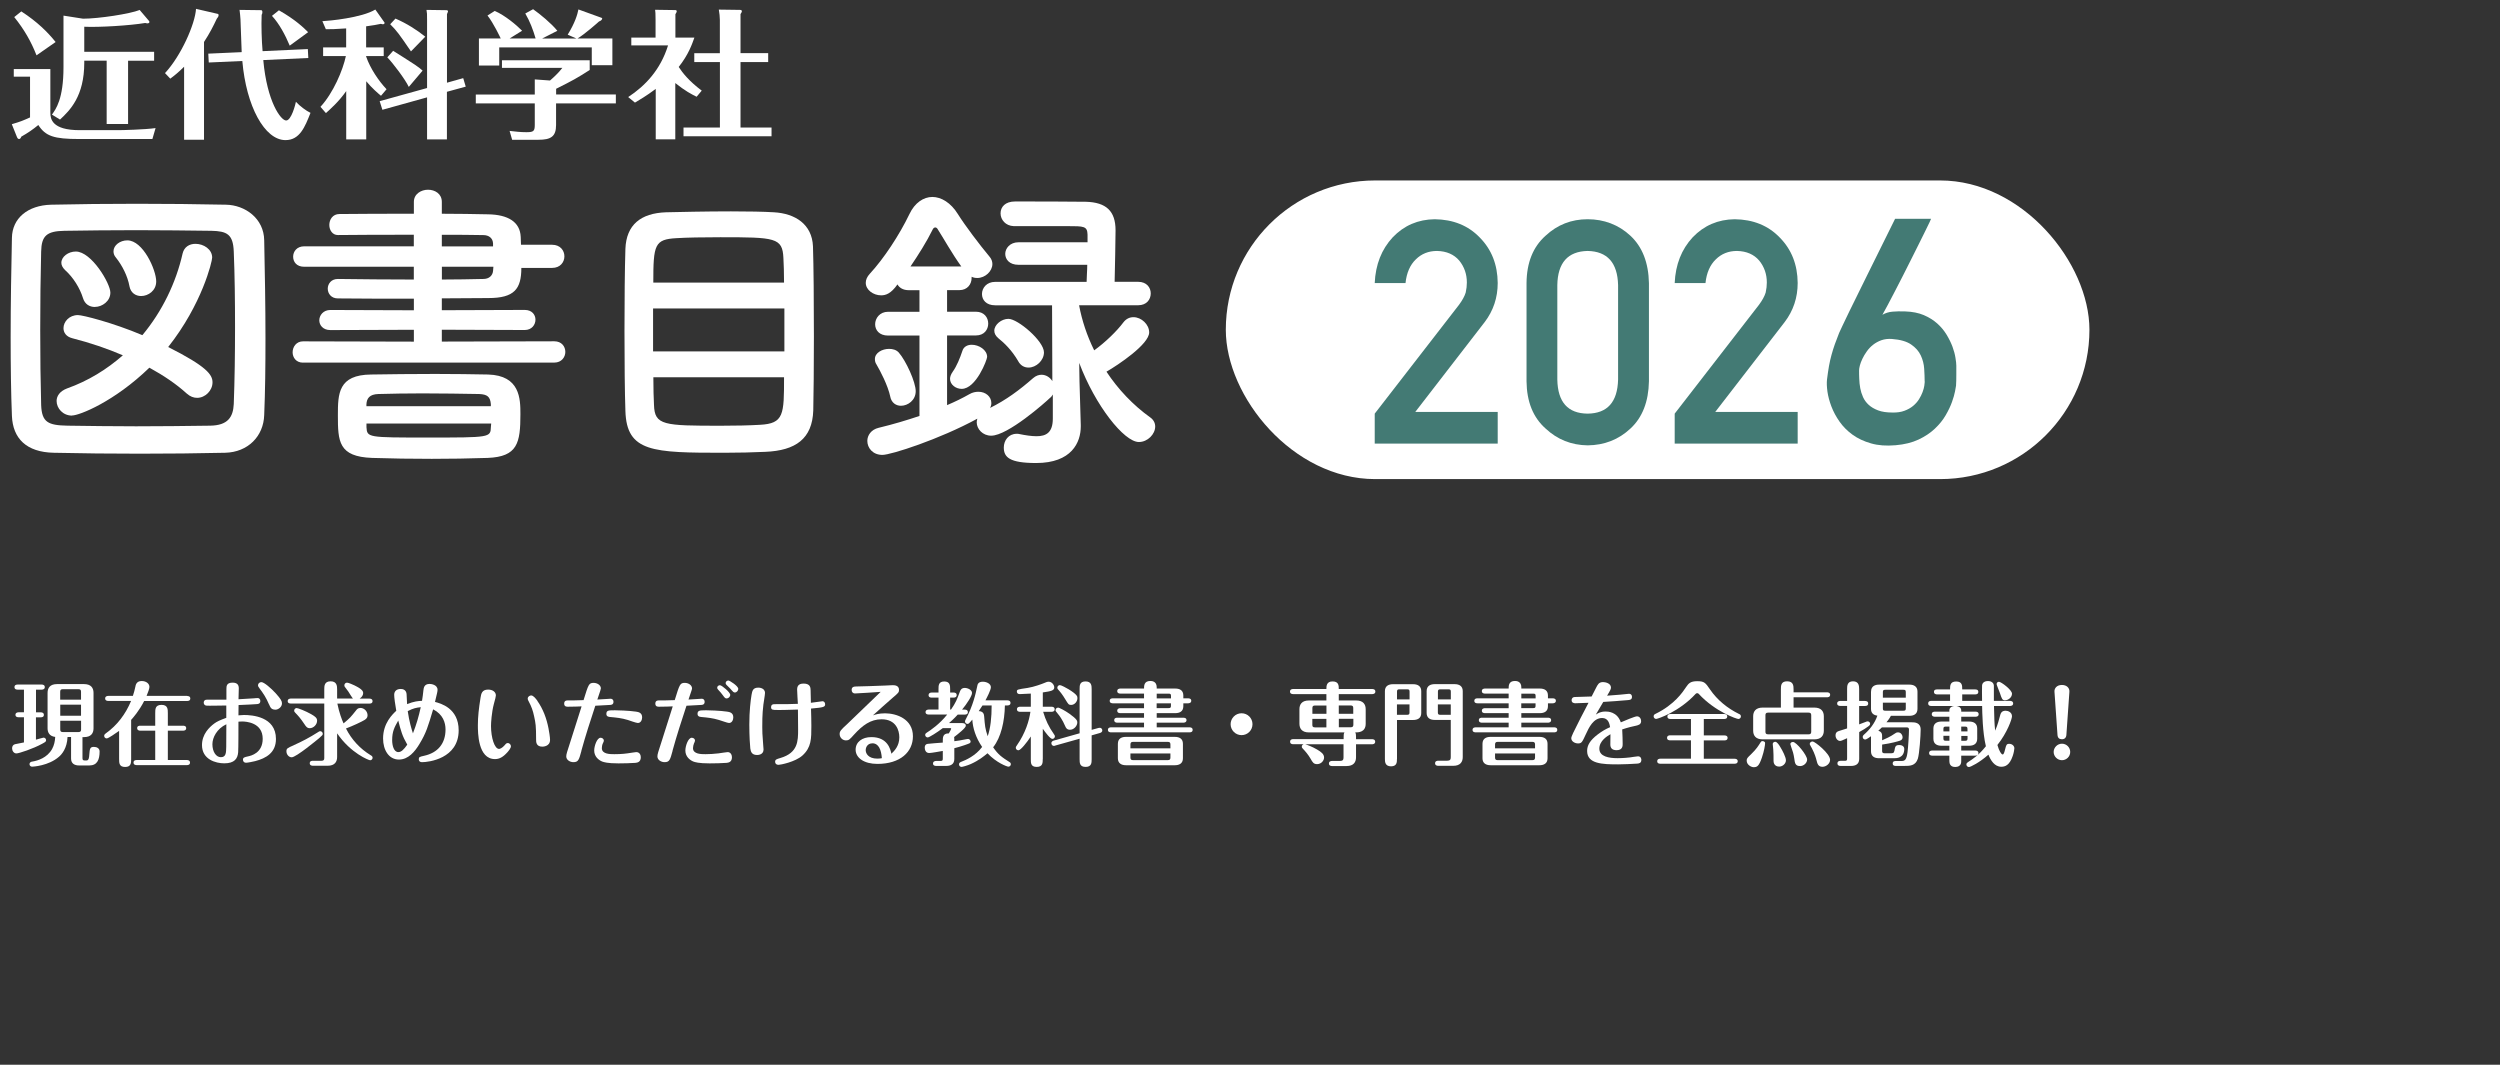
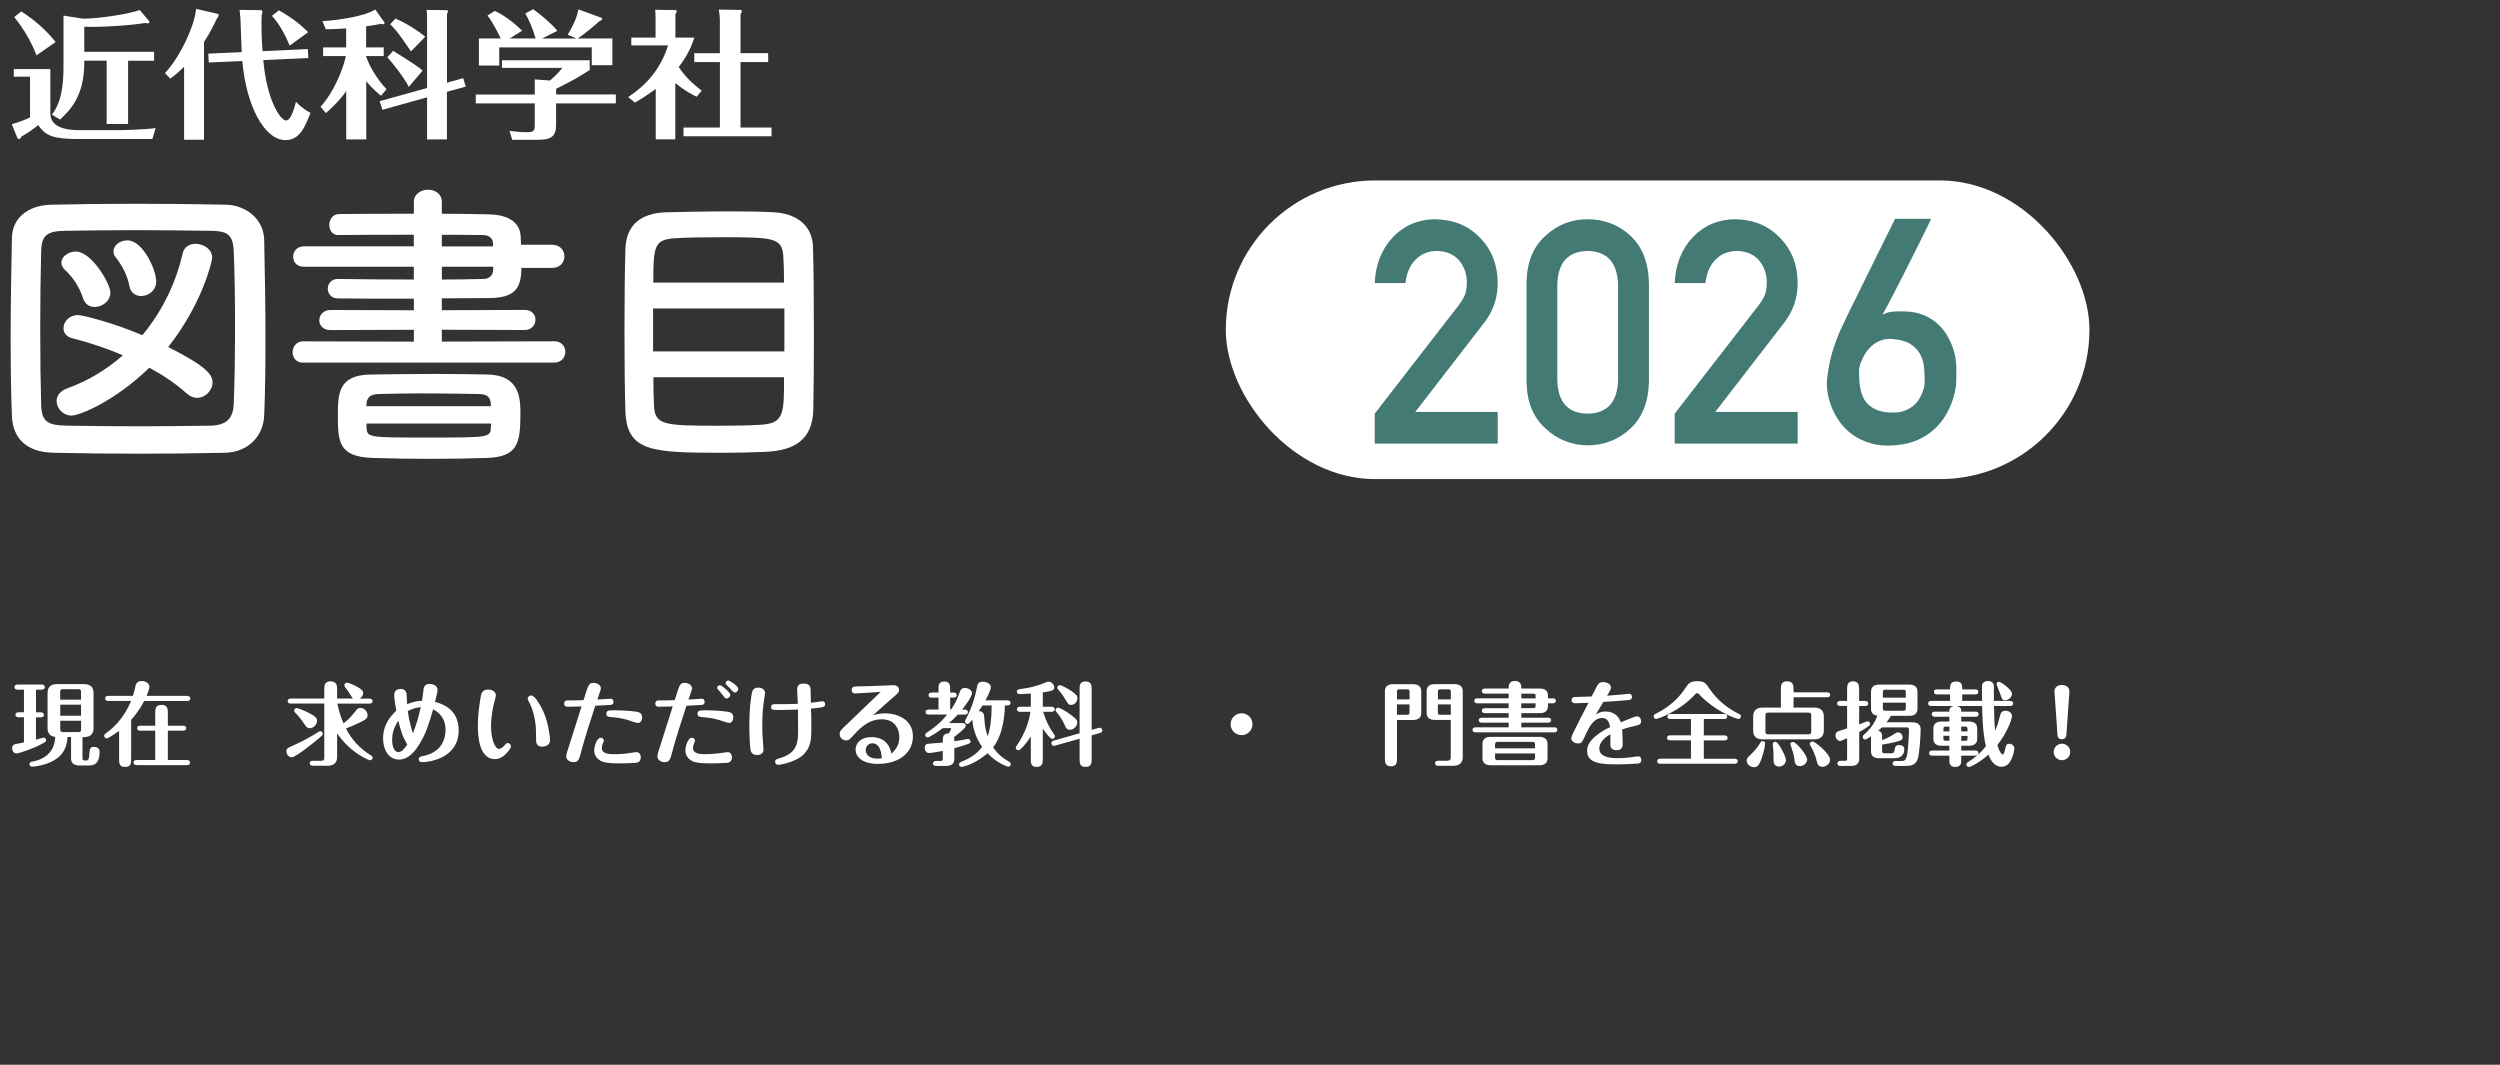
<svg xmlns="http://www.w3.org/2000/svg" width="431.96" height="183.97" version="1.1" viewBox="0 0 431.96 183.97">
  <rect x="0" y="0" width="431.96" height="183.97" fill="#333333" stroke="none" />
  <defs>
    <style>
      .cls-1 {
        fill: #fff;
      }

      .cls-2 {
        fill: #437a74;
      }
    </style>
  </defs>
  <g>
    <g id="_レイヤー_2" data-name="レイヤー_2">
      <g>
        <path class="cls-1" d="M38.93,78.23c-4.78.11-9.77.16-14.77.16s-9.99-.05-14.88-.16c-4.72-.1-7.06-2.47-7.22-6.36-.16-3.94-.22-8.68-.22-13.57,0-5.94.11-12.04.22-17.2.05-3.37,2.71-5.63,6.79-5.73,4.72-.11,9.72-.16,14.82-.16s10.26.05,15.36.16c3.31.05,6.57,2.37,6.62,6.15.11,5.36.22,11.25.22,16.99,0,4.68-.05,9.2-.22,13.2-.11,3.68-2.82,6.42-6.73,6.52ZM40.61,56.56c0-4.52-.05-9.05-.22-13.1-.11-3-1.19-3.52-3.85-3.58-4.07-.05-8.58-.11-12.92-.11s-8.69.05-12.49.11c-3.09.05-3.96.89-4.02,3.58-.11,4.26-.16,8.94-.16,13.52s.05,9.05.16,12.99c.11,3,1.19,3.52,4.56,3.58,3.75.05,7.71.11,11.84.11s8.42-.05,12.81-.11c3.04-.05,3.96-1.47,4.07-3.73.16-4.21.22-8.73.22-13.25ZM12.44,71.81c-1.57,0-2.66-1.26-2.66-2.53,0-.84.54-1.68,1.79-2.16,3.69-1.31,6.9-3.31,9.66-5.73-2.71-1.16-5.65-2.16-8.74-2.95-1.03-.26-1.52-.95-1.52-1.74,0-1.1.98-2.26,2.5-2.26.81,0,6.03,1.31,11.13,3.47,3.42-4.1,5.81-9.05,6.95-14.1.27-1.16,1.19-1.68,2.23-1.68,1.41,0,2.88.95,2.88,2.37,0,.68-1.74,8.05-7.6,15.46,6.68,3.37,7.66,4.79,7.66,6.1,0,1.42-1.25,2.68-2.66,2.68-.6,0-1.19-.21-1.79-.74-1.79-1.63-3.96-3.1-6.46-4.47-6.08,5.89-12.11,8.26-13.36,8.26ZM16.4,53.04c-.92,0-1.74-.47-2.06-1.53-.54-1.74-1.68-3.58-3.09-4.84-.43-.42-.65-.84-.65-1.26,0-1.05,1.19-1.95,2.5-1.95,2.71,0,5.97,5.52,5.97,7.1,0,1.47-1.41,2.47-2.66,2.47ZM22.37,49.46c-.33-1.79-1.25-3.58-2.33-4.94-.33-.37-.43-.74-.43-1.1,0-1.05,1.14-1.89,2.39-1.89,2.71,0,4.99,5.1,4.99,7.1,0,1.58-1.36,2.52-2.61,2.52-.92,0-1.79-.53-2.01-1.68Z" />
        <path class="cls-1" d="M52.35,62.66c-1.19,0-1.79-.89-1.79-1.79,0-.95.65-1.89,1.79-1.89l19.16.05v-2.05l-14.44.05c-1.25,0-1.9-.84-1.9-1.68,0-.89.71-1.79,1.9-1.79l14.44.05v-2c-4.34,0-8.74,0-13.14-.05-1.14,0-1.74-.84-1.74-1.68s.6-1.68,1.74-1.68h.05c4.07.05,8.58.1,13.08.1v-2.21h-18.95c-1.3,0-1.9-.84-1.9-1.74s.65-1.79,1.9-1.79h18.95v-2c-4.72,0-9.5,0-13.08.05h-.05c-.92,0-1.47-.84-1.47-1.74,0-.95.6-1.89,1.74-1.89,3.91-.05,8.36-.05,12.87-.05v-2.05c0-1.37,1.25-2.1,2.44-2.1s2.39.68,2.39,2.1v2.05c2.77,0,5.48.05,7.98.1,3.47.05,5.54,1.32,5.65,3.89,0,.42.05.89.05,1.37h5.38c1.41,0,2.12,1,2.12,2s-.71,2-2.12,2h-5.32c0,3.63-1.19,5.21-5.7,5.21-2.66,0-5.32.05-8.04.05v2.05l14.33-.05c1.25,0,1.85.84,1.85,1.68,0,.89-.65,1.79-1.85,1.79l-14.33-.05v2.05l19.44-.05c1.25,0,1.9.89,1.9,1.84,0,.89-.65,1.84-1.9,1.84h-43.43ZM74.61,79.28c-3.53,0-6.95-.05-10.31-.16-5.81-.21-5.92-2.84-5.92-7.36,0-3.73.05-7,5.75-7.05,3.04-.05,7.11-.1,11.08-.1,3.31,0,6.57.05,9.12.1,5.54.16,5.59,4.21,5.59,6.84,0,5-.49,7.36-5.65,7.57-3.31.11-6.52.16-9.66.16ZM84.81,69.82c-.11-1.26-.6-1.68-2.01-1.74-2.99-.05-6.46-.11-9.83-.11-2.71,0-5.38.05-7.6.11-1.52.05-2.01.74-2.06,1.79v.32h21.5v-.37ZM84.87,73.18h-21.55v.63c.11,1.79.22,1.79,10.53,1.79,10.86,0,10.91,0,10.97-1.84l.05-.58ZM85.19,42.04c-.05-.89-.71-1.42-1.68-1.42-2.06-.05-4.56-.05-7.17-.05v2h8.85v-.53ZM85.25,46.09h-8.9v2.21c2.44,0,4.83-.05,7.17-.1.98,0,1.63-.58,1.68-1.47l.05-.63Z" />
        <path class="cls-1" d="M132.22,78.07c-2.12.1-4.61.16-7.11.16-12.32,0-16.83-.1-17.05-7.21-.11-3.16-.16-8.42-.16-13.78s.05-10.78.16-14.25c.16-4.16,2.66-6.15,7-6.31,2.23-.05,6.95-.16,11.24-.16,2.93,0,5.7.05,7.44.16,3.64.21,6.57,2.05,6.73,5.89.11,3.37.16,9.62.16,15.57,0,5.21-.05,10.15-.11,12.78-.16,4.89-3.04,6.94-8.31,7.15ZM135.53,53.3h-22.69v7.42h22.69v-7.42ZM135.47,48.83c0-1.68-.05-3.16-.11-4.26-.16-3.52-1.41-3.58-10.91-3.58-2.99,0-5.81.05-7.55.16-3.8.21-4.02,1.1-4.02,7.68h22.58ZM112.89,65.19c0,1.95.05,3.63.11,4.79.11,3.52,1.68,3.58,11.56,3.58,2.44,0,4.94-.05,6.73-.16,4.18-.21,4.18-1.79,4.18-8.21h-22.58Z" />
-         <path class="cls-1" d="M181.9,68.18c-.11.21-.27.42-.49.58-.76.74-7.27,6.52-10.15,6.52-1.47,0-2.5-1.16-2.5-2.31,0-.21.05-.42.11-.63-6.57,3.58-14.93,6.26-16.4,6.26-1.68,0-2.61-1.21-2.61-2.42,0-.95.65-1.95,1.95-2.26,2.61-.63,4.89-1.32,7.06-2.05v-13.89h-5.43c-1.52,0-2.23-.95-2.23-1.95,0-1.05.81-2.16,2.23-2.16h5.43v-3.73h-1.85c-.98,0-1.63-.42-1.95-1-1.14,1.63-2.06,1.89-2.82,1.89-1.36,0-2.66-.95-2.66-2.16,0-.53.22-1.05.71-1.58,2.39-2.58,5.1-6.68,6.84-10.31.92-1.95,2.44-2.95,3.96-2.95s3.2,1,4.4,2.95c1.25,2,3.8,5.36,5.43,7.31.38.42.54.89.54,1.32,0,1.26-1.25,2.42-2.61,2.42-.33,0-.65-.05-.98-.21v.21c0,1.05-.71,2.1-2.12,2.1h-2.12v3.73h4.99c1.41,0,2.12,1,2.12,2.05s-.71,2.05-2.12,2.05h-4.99v12.04c1.36-.58,2.66-1.21,3.85-1.89.54-.32,1.09-.42,1.57-.42,1.25,0,2.23.84,2.23,1.95,0,.26-.05.53-.22.84,2.77-1.37,5.1-3.1,7.44-5.15.49-.42.98-.58,1.47-.58.76,0,1.47.47,1.85,1.1l-.05-13.1h-9.83c-1.57,0-2.28-.95-2.28-1.95,0-1.05.81-2.1,2.28-2.1h15.8c0-.84.11-1.89.11-2.95h-11.89c-1.57,0-2.28-.95-2.28-1.89s.81-2,2.28-2h11.94v-1.32c-.05-1.47-.6-1.47-3.47-1.47h-9.28c-1.41-.05-2.28-1.1-2.28-2.21s.81-2.05,2.5-2.05c2.66,0,9.88,0,12.27.05,3.47.11,5.1,1.58,5.1,4.94,0,2-.11,6.15-.16,8.89h4.07c1.47,0,2.17,1,2.17,2,0,1.05-.71,2.05-2.17,2.05h-10.21c.49,2.63,1.36,5.26,2.61,7.79,1.9-1.37,3.91-3.31,5.05-4.84.49-.63,1.09-.89,1.74-.89,1.36,0,2.71,1.26,2.71,2.63,0,2.05-5.37,5.63-7.38,6.79,2.01,3.05,4.61,5.79,7.55,7.89.6.42.87,1,.87,1.58,0,1.32-1.3,2.68-2.82,2.68-2.55,0-7.55-6.31-10.31-13.67l.05,3.21.22,7.52v.26c0,2.74-1.57,6.31-7.71,6.31-4.61,0-5.59-1-5.59-2.68,0-1.21.81-2.37,2.23-2.37.16,0,.33,0,.49.05,1.03.21,2.06.37,2.93.37,1.68,0,2.82-.63,2.82-3.05v-4.16ZM153.83,68.55c-.43-2-1.74-4.47-2.39-5.58-.22-.32-.27-.63-.27-.95,0-1.05,1.25-1.74,2.44-1.74.65,0,1.25.16,1.68.63,1.25,1.42,2.93,5.1,2.93,6.68s-1.36,2.52-2.55,2.52c-.81,0-1.63-.47-1.85-1.58ZM166.1,46.04c-1.57-2.16-3.15-5-4.07-6.42-.11-.21-.27-.32-.43-.32s-.33.11-.43.32c-1.09,2.21-2.5,4.42-3.85,6.42h8.79ZM164.15,65.45c0-.37.16-.79.49-1.26.65-.89,1.25-2.37,1.63-3.52.22-.79.92-1.1,1.63-1.1,1.25,0,2.66.89,2.66,2.1,0,.47-1.9,5.52-4.4,5.52-1.03,0-2.01-.74-2.01-1.74ZM175.93,62.4c-1.14-1.95-2.44-3.16-3.42-3.95-.49-.42-.71-.84-.71-1.31,0-1.05,1.25-2.05,2.44-2.05,1.63,0,6.14,3.84,6.14,5.79,0,1.42-1.36,2.63-2.66,2.63-.71,0-1.36-.32-1.79-1.1Z" />
      </g>
      <g>
        <path class="cls-1" d="M8.7,11.93v7.54c0,1.03.23,3.02,5.05,3.02h6.76c.55,0,4.63-.1,6.37-.36l-.55,1.89h-12.66c-4.34,0-5.8-.48-7.05-2.42-.96.79-1.79,1.36-2.94,2.01-.08.22-.18.41-.39.41-.18,0-.29-.17-.34-.29l-.91-2.27c1.56-.46,1.87-.6,3.15-1.17v-7.04h-2.81v-1.32h6.32ZM6.31,9.56c-.94-2.39-2.11-4.45-3.85-6.61l1.22-.98c2.78,1.8,4.58,3.61,5.93,5.29l-3.3,2.3ZM22.12,21.43h-3.69v-10.95h-3.87v.37c0,5.77-2.47,8.21-4.19,9.81l-1.4-.86c.68-.93,2-2.68,2-8.18V2.7l3.38.53c2.68,0,8.19-.84,9.78-1.51l1.61,1.89c.05.07.08.14.08.19,0,.12-.13.24-.34.24-.16,0-.26-.05-.39-.07-2.65.45-8.04.77-10.53.65v4.33h12.07v1.54h-4.5v10.95Z" />
        <path class="cls-1" d="M35.24,24.14h-3.43v-12.61c-1.04,1.03-1.74,1.58-2.39,2.06l-.91-.96c2.78-2.99,5.2-8.47,5.36-11.1l3.85.89s.05.17.05.24c0,.17-.18.43-.31.57-.6,1.27-1.22,2.51-2.21,4.02v16.9ZM53.19,8.49l.08,1.53-7.78.36c.65,7.23,3.04,10.44,3.95,10.44s1.61-2.8,1.69-3.23c.65.72,1.77,1.56,2.52,1.91-.96,2.42-1.85,4.71-4.32,4.71-3.61,0-6.79-5.86-7.46-13.67l-5.8.26-.08-1.53,5.77-.26c-.03-.91-.21-5.29-.21-5.67-.03-.43-.08-1.08-.16-1.63l3.77.05c.1,0,.18.19.18.29,0,.17-.03.36-.13.5-.08,1.77,0,4.5.16,6.29l7.8-.36ZM50.06,7.89c-.75-1.82-1.85-3.85-3.07-5.15l1.2-.96c2.81,1.58,4.29,3.02,5.05,3.78l-3.17,2.32Z" />
        <path class="cls-1" d="M63.28,9.82c.7,2.01,2.13,4.14,3.51,5.6l-.96,1.13c-.44-.36-1.59-1.34-2.55-2.51v10.05h-3.46v-8.35c-1.25,1.8-2.76,3.13-3.51,3.8l-.94-1.08c2.21-2.39,3.88-6.34,4.39-8.77h-3.93v-1.5h3.98v-3.28c-1.87.14-2.7.14-3.51.14l-.6-1.39c1.12-.05,6.79-.57,9.15-2.01l1.59,2.25s.08.29-.29.29c-.05,0-.13,0-.34-.07-.6.12-1.4.29-2.55.43v3.64h3.04v1.5h-3.04v.13ZM80.03,13.48l.44,1.49-3.25.89v8.23h-3.43v-7.27l-7.72,2.15-.47-1.49,8.19-2.27V3.38c0-1,0-1.1-.1-1.67l3.54.05c.05,0,.18.07.18.22,0,.05-.03.07-.18.46v11.85l2.81-.79ZM70.64,15.03c-.68-1.41-2.78-4.16-3.72-5.12l1.01-1.13c.6.38,3.28,2.06,3.82,2.44.62.43,1.01.74,1.27.98l-2.39,2.82ZM71.01,8.88c-2.08-3.04-2.42-3.52-3.59-4.69l.91-.98c1.98.86,3.74,1.99,5.15,3.13l-2.47,2.54Z" />
        <path class="cls-1" d="M106.41,16.32v1.54h-10.33v3.75c0,1.99-.91,2.54-3.04,2.54h-4.55l-.44-1.53c1.07.12,1.85.22,2.89.22,1.2,0,1.46-.14,1.46-1.24v-3.73h-10.19v-1.54h10.19v-2.61l2.63.19c.31-.26,1.51-1.32,2.13-2.18h-10.43v-1.32h15.16v1.68c-2.16,1.39-2.94,1.82-5.8,3.25v.98h10.33ZM92.55,6.66c-.44-1.51-.99-2.97-1.79-4.33l1.35-.74c1.2.84,3.15,2.44,4.19,3.73l-2.63,1.34h5.93l-1.51-.67c1.25-2.03,1.69-3.49,1.85-4.36l4.03,1.46c.05.02.08.07.08.12,0,.12-.16.38-.55.5-.1.1-2.52,2.25-3.72,2.94h6.03v4.62h-3.56v-3.08h-15.99v3.13h-3.51v-4.67h3.77c-.08-.17-1.25-2.66-2.29-3.97l1.25-.79c1.72.72,3.77,2.44,4.73,3.42l-2.16,1.34h4.5Z" />
        <path class="cls-1" d="M120.37,16.72c-.91-.45-1.95-.98-3.69-2.37v9.72h-3.38v-8.71c-1.59,1.2-2.91,1.96-3.59,2.37l-1.17-.96c2.91-1.91,5.57-4.67,6.89-8.93h-6.35v-1.34h4.19v-3.11c0-1.13-.03-1.34-.08-1.7l3.43.05c.13,0,.31,0,.31.22,0,.12-.03.14-.23.5v4.04h3.28c-.42,1.17-1.01,2.92-2.71,5.07.68,1.05,1.82,2.47,3.98,4.09l-.88,1.05ZM119.96,10.73v-1.54h4.42V3.46c0-.5-.08-1.29-.18-1.8l3.64.05c.13,0,.34,0,.34.24,0,.14-.08.24-.23.48v6.75h4.78v1.54h-4.78v11.31h5.36v1.52h-15.21v-1.52h6.29v-11.31h-4.42Z" />
      </g>
      <rect class="cls-1" x="211.8" y="31.18" width="149.22" height="51.6" rx="25.8" ry="25.8" />
      <g>
        <path class="cls-1" d="M6.21,123.08h.83c.19,0,.54.05.54.44s-.36.42-.54.42h-.83v3.86c.22-.05,1.21-.35,1.31-.35.24,0,.44.19.44.42,0,.27-.08.32-.71.66-1.51.83-3.97,1.65-4.42,1.65s-.74-.46-.74-.88c0-.32.14-.61.49-.71.08-.02,1.42-.28,1.56-.31v-4.35h-.93c-.19,0-.54-.05-.54-.42s.36-.44.54-.44h.93v-3.91h-1.1c-.19,0-.54-.05-.54-.44s.36-.44.54-.44h4.16c.19,0,.54.06.54.44s-.36.44-.54.44h-.98v3.91ZM8.22,119.71c0-.83.41-1.51,1.64-1.51h4.66c1.2,0,1.64.66,1.64,1.51v6.14c0,.83-.42,1.51-1.64,1.51h-.27v3.62c0,.31.08.42.43.42h.25c.43,0,.46-.5.5-1.01.08-1.01.11-1.34.8-1.34.5,0,.98.25.98.79,0,1.42-.41,2.42-1.78,2.42h-1.76c-.8,0-1.39-.33-1.39-1.2v-3.72h-.61c-.08,1.95-.99,3.01-1.5,3.43-1.78,1.56-4.5,1.7-4.63,1.7-.27,0-.44-.22-.44-.42,0-.38.33-.44.47-.46.98-.16,2.57-.65,3.43-2.17.36-.66.5-1.34.54-2.09-1.04-.13-1.32-.82-1.32-1.5v-6.14ZM14,120.89v-1.35c0-.3-.08-.46-.46-.46h-2.68c-.38,0-.46.16-.46.46v1.35h3.59ZM10.41,121.76v1.91h3.59v-1.91h-3.59ZM10.41,124.53v1.5c0,.3.08.46.46.46h2.68c.38,0,.46-.16.46-.46v-1.5h-3.59Z" />
        <path class="cls-1" d="M32.34,120.26c.19,0,.54.05.54.42,0,.41-.36.44-.54.44h-7.43c-.9,1.76-1.91,2.88-2.25,3.26v6.77c0,.65,0,1.37-1.04,1.37s-1.04-.71-1.04-1.37v-4.87c-.54.39-1.86,1.31-2.14,1.31-.24,0-.44-.19-.44-.44,0-.22.14-.33.27-.43,1.98-1.39,3.45-3.37,4.38-5.61h-3.94c-.19,0-.54-.05-.54-.43s.36-.44.54-.44h4.25c.19-.57.3-.98.43-1.59.05-.28.17-.98,1.09-.98.79,0,1.34.46,1.34,1.02,0,.28-.24.96-.49,1.54h7.02ZM26.82,131.32v-5.07h-2.58c-.17,0-.54-.05-.54-.44s.35-.42.54-.42h2.58v-2.17c0-.69,0-1.43,1.09-1.43s1.09.77,1.09,1.43v2.17h2.63c.17,0,.54.03.54.42s-.35.44-.54.44h-2.63v5.07h3.29c.17,0,.54.05.54.44s-.33.44-.54.44h-8.68c-.17,0-.54-.05-.54-.44s.35-.44.54-.44h3.21Z" />
-         <path class="cls-1" d="M44.02,120.64c.11,0,.43-.03.52-.03.25,0,.44.22.44.5,0,.5-.38.54-.63.55-.94.06-1.17.08-3.13.16-.02.28-.02,1.53-.02,1.78.2-.02.77-.06.94-.06,1.37,0,5.54.25,5.54,4.14,0,2.39-1.72,3.34-3.59,3.83-.43.11-1.32.28-1.59.28-.31,0-.52-.22-.52-.52,0-.38.24-.44.87-.58.52-.11,2.54-.57,2.54-3.04,0-2.82-2.88-2.99-3.56-2.99-.09,0-.55.02-.63.03,0,.88,0,4.63-.05,5.29-.09,1.1-.63,1.91-2.41,1.91-1.45,0-3.84-.66-3.84-3.15,0-1.89,1.28-3.1,2.11-3.72.47-.35,1.01-.6,2.09-.99v-2.13c-.41.02-1.04.03-2.17.03-.17,0-1.2.02-1.34-.02-.25-.05-.39-.27-.39-.5,0-.28.14-.52.55-.52h3.37v-1.81c0-.54.02-1.13,1.07-1.13.76,0,1.07.35,1.07.98,0,.3-.05,1.62-.05,1.89,1.04-.06,2.09-.13,2.8-.17ZM36.7,128.59c0,1.29.63,2.24,1.46,2.24.9,0,.91-.77.93-1.78,0-.24,0-3.29.02-3.91-1.64.77-2.41,2.3-2.41,3.45ZM46.48,121.71c-.52-1.23-1.01-1.92-1.62-2.74-.22-.3-.28-.39-.28-.57,0-.28.25-.54.58-.54.47,0,1.69,1.07,2.47,1.92.94,1.04,1.09,1.39,1.09,1.75,0,.69-.71,1.09-1.1,1.09-.72,0-.88-.32-1.13-.91Z" />
        <path class="cls-1" d="M50.77,128.75c1.42-.63,2.76-1.34,4.14-2.22.25-.16.28-.19.42-.19.24,0,.44.21.44.44,0,.22-.08.28-.66.79-.24.2-3.94,3.28-4.71,3.28-.52,0-.91-.52-.91-1.02s.13-.57,1.28-1.07ZM61,120.72c-.16-.16-.71-1.07-.82-1.24-.08-.13-.5-.68-.6-.8-.05-.06-.08-.16-.08-.27,0-.24.19-.46.46-.46s1.1.39,1.28.47c1.4.69,1.51,1.04,1.51,1.35,0,.3-.2.68-.61.94h1.69c.19,0,.54.05.54.44s-.36.42-.54.42h-5.54c.33,1.61.77,2.76,1.07,3.42,1.13-.94,1.21-1.05,2.16-2.24.14-.19.33-.43.76-.43.66,0,1.23.6,1.23,1.28,0,.44-.25.61-.5.79-.5.31-2.05,1.04-3.23,1.48.96,1.91,2.43,3.5,4.25,4.61.19.11.35.21.35.46,0,.28-.25.42-.43.42-.22,0-3.34-1.2-5.7-4.65v4.09c0,.83-.41,1.51-1.64,1.51h-2.55c-.19,0-.54-.05-.54-.44s.36-.42.54-.42h1.51c.36,0,.46-.17.46-.47v-9.42h-5.78c-.2,0-.54-.05-.54-.42s.35-.44.54-.44h5.78v-1.59c0-.55,0-1.39,1.09-1.39s1.13.82,1.13,1.39v1.59h2.77ZM51.25,122.34c.24,0,1.57.52,2.52,1.06.71.41,1.02.66,1.02,1.13,0,.69-.65,1.29-1.26,1.29-.47,0-.66-.28-.96-.74-.66-.99-1.07-1.43-1.57-1.95-.08-.08-.17-.17-.17-.36,0-.25.22-.43.43-.43Z" />
        <path class="cls-1" d="M72.47,128.56c-.79,1.31-1.92,2.68-3.54,2.68-1.76,0-2.74-1.67-2.74-3.64,0-2.66,1.64-4.19,2.28-4.79-.19-1.12-.36-2.22-.36-2.76,0-.57.36-1.01,1.13-1.01.93,0,.99.74,1.01.87.03.28.08,1.51.09,1.75,1.23-.49,1.92-.54,2.58-.57.11-.71.16-1.04.24-1.83.05-.41.13-1.09,1.07-1.09.22,0,1.37.11,1.37,1.02,0,.28-.05.46-.44,2.09.96.25,4.09,1.07,4.09,4.91,0,4.91-5.24,5.5-6.31,5.5-.54,0-.58-.36-.58-.5,0-.39.14-.43.9-.6,2.41-.52,3.72-2.14,3.72-4.55,0-1.18-.44-2.61-2.14-3.48-.87,2.93-1.2,4.08-2.36,5.98ZM68.81,124.5c-.66,1.17-1.05,1.87-1.05,3.39,0,.91.28,2.06,1.07,2.06.49,0,.95-.43,1.54-1.29-.87-1.5-1.09-2.36-1.56-4.16ZM72.7,122.19c-.76.08-1.31.19-2.25.68.25,1.75.65,3.1.9,3.84.6-1.54.99-2.87,1.35-4.52Z" />
        <path class="cls-1" d="M87.62,130.03c-.71.79-1.35,1.13-2.09,1.13-2.96,0-2.96-4.58-2.96-5.87,0-1.45.16-2.85.46-4.74.11-.66.22-1.4,1.31-1.4.79,0,1.34.41,1.34,1.01,0,.19-.11.6-.35,1.48-.39,1.48-.49,3.28-.49,3.79,0,2.05.61,3.97,1.39,3.97.14,0,.52-.11,1.01-.68.17-.22.28-.33.5-.33.32,0,.54.3.54.55,0,.35-.44.85-.65,1.09ZM92.86,121.12c.99,1.42,1.57,2.99,1.91,4.72.08.44.27,1.48.27,2,0,1.17-1.26,1.17-1.34,1.17-1.07,0-1.07-.83-1.07-1.18,0-2.47-.09-2.88-.33-4-.2-.98-.47-1.76-.96-2.66-.11-.19-.16-.31-.16-.46,0-.33.33-.55.6-.55.39,0,.85.61,1.09.96Z" />
        <path class="cls-1" d="M100.46,129.74c-.42,1.56-.54,1.95-1.39,1.95-.58,0-1.23-.38-1.23-.99,0-.38.11-.69.79-2.79.27-.82,1.45-4.55,1.86-5.86-.19.02-1.64.06-2.38.06-.2,0-.63,0-.63-.54s.43-.55.61-.55c1.06,0,1.23,0,2.74-.05.85-2.74.91-2.98,1.75-2.98.6,0,1.24.38,1.24.96,0,.13-.11.44-.61,1.92.36-.02,2.06-.14,2.3-.14s.49.16.49.52c0,.49-.36.54-.57.55-.08,0-1.98.11-2.57.14-.85,2.58-1.69,5.17-2.41,7.78ZM104.33,127.98c0,.16-.11.33-.17.47-.13.25-.17.65-.17.82,0,1.04,1.42,1.04,2.16,1.04.13,0,1.34,0,2.24-.14.46-.06,1.4-.22,1.54-.22.6,0,.79.52.79.88,0,.88-.63.94-.93.98-.6.06-2.22.09-2.93.09-1.94,0-2.52-.22-2.79-.31-.61-.24-1.4-.85-1.4-1.91,0-.8.49-2.21,1.1-2.21.31,0,.57.22.57.5ZM106.08,122.72c.52,0,2.66.06,3.81.24.39.06,1.06.16,1.06.98,0,.41-.2.98-.74.98-.28,0-1.48-.44-1.73-.52-1.1-.33-1.91-.41-3.1-.52-.19-.02-.61-.06-.61-.52,0-.63.39-.63,1.32-.63Z" />
        <path class="cls-1" d="M116.21,129.74c-.42,1.56-.54,1.95-1.39,1.95-.58,0-1.23-.38-1.23-.99,0-.38.11-.69.79-2.79.27-.82,1.45-4.55,1.86-5.86-.19.02-1.64.06-2.38.06-.2,0-.63,0-.63-.54s.43-.55.61-.55c1.06,0,1.23,0,2.74-.05.85-2.74.91-2.98,1.75-2.98.6,0,1.24.38,1.24.96,0,.13-.03.2-.61,1.92.36-.02,2.06-.14,2.3-.14s.49.16.49.52c0,.49-.36.54-.57.55-.08,0-1.98.11-2.57.14-.85,2.58-1.69,5.17-2.41,7.78ZM120.08,127.98c0,.11-.09.33-.17.47-.09.19-.17.58-.17.82,0,1.04,1.42,1.04,2.16,1.04.63,0,1.54-.05,2.24-.14.43-.06,1.45-.22,1.59-.22.52,0,.74.5.74.88,0,.88-.63.94-.93.98-.6.06-2.22.09-2.93.09-1.94,0-2.52-.22-2.79-.31-.61-.24-1.4-.85-1.4-1.91,0-.8.49-2.21,1.1-2.21.35,0,.57.24.57.5ZM121.83,122.72c.52,0,2.66.06,3.81.24.39.06,1.06.16,1.06.98,0,.41-.2.98-.74.98-.25,0-1.4-.43-1.73-.52-1.1-.33-1.91-.41-3.1-.52-.42-.03-.61-.21-.61-.52,0-.61.39-.63,1.32-.63ZM126.17,120.08c0,.32-.33.6-.6.6-.25,0-.31-.05-.72-.61-.25-.33-.35-.46-.77-.91-.06-.06-.16-.19-.16-.33,0-.22.19-.47.54-.42.25.03,1.72,1.17,1.72,1.68ZM127.56,119.04c0,.28-.27.61-.58.61-.22,0-.28-.06-.79-.65-.11-.13-.6-.6-.68-.68-.09-.09-.13-.19-.13-.3,0-.2.17-.44.49-.44.17,0,1.69.93,1.69,1.45Z" />
        <path class="cls-1" d="M132.18,119.73c0,.33-.25,1.73-.28,2.02-.21,1.72-.19,3.29-.19,3.89,0,.8,0,1.05.17,3.23.02.13.05.55.05.63,0,.95-1.01.95-1.12.95-.9,0-1.09-.55-1.17-1.13-.05-.43-.17-2.06-.17-4.14,0-2.32.22-4.13.38-5.09.13-.72.22-1.28,1.2-1.28.02,0,1.13,0,1.13.93ZM134.3,122.67c-.76,0-1.07,0-1.07-.5,0-.33.2-.5.54-.5,2.09,0,2.74,0,4.09-.06-.02-.69-.13-1.8-.13-2.49,0-.91.68-1.01,1.12-1.01,1.17,0,1.2.72,1.21,1.15,0,.06.03,1.83.05,2.17.28-.03,1.94-.27,2.02-.27.19,0,.44.19.44.5,0,.49-.19.57-2.44.77.03.88.06,2.14.06,3.01,0,2.22,0,3.7-1.54,5.1-1.26,1.13-3.83,1.61-4.11,1.61-.61,0-.61-.47-.61-.52,0-.39.22-.46.91-.66,3.06-.9,3.06-2.95,3.06-4.94,0-.55-.03-2.95-.03-3.43-1.78.06-3.01.08-3.56.08Z" />
        <path class="cls-1" d="M147.72,119.82c-.31,0-.57-.22-.57-.6,0-.6.47-.6.9-.61,1.09-.02,3.04-.08,4.93-.16.21-.02,1.06-.06,1.23-.06.31,0,1.13,0,1.13.82,0,.41-.14.54-1.06,1.32-.83.74-2.52,2.2-3.45,3.07.39-.13,1.02-.35,2.09-.35,1.92,0,4.82.94,4.82,3.97,0,2.69-2.16,4.77-6.14,4.77-2.3,0-3.76-1.04-3.76-2.46,0-1.32,1.12-2.17,2.72-2.17,2.82,0,3.29,2.11,3.46,2.87.52-.49,1.37-1.34,1.37-2.83,0-1.18-.55-3.12-3.06-3.12-1.92,0-3.32,1.07-4.77,2.66-.74.82-.88.99-1.39.99-.6,0-1.09-.5-1.09-1.1,0-.49.2-.71,1.26-1.68.44-.43,5.24-5.04,5.83-5.61-.68.05-3.94.28-4.47.28ZM150.71,128.44c-.74,0-1.13.6-1.13,1.18,0,.5.38,1.46,2.03,1.46.36,0,.58-.05.76-.08-.11-1.46-.55-2.57-1.65-2.57Z" />
        <path class="cls-1" d="M164.31,122.61c.85-1.23,1.02-1.7,1.57-3.18.13-.33.36-.57.79-.57.57,0,1.28.36,1.28.87s-.88,1.87-1.72,2.88h.46c.19,0,.54.05.54.44s-.36.42-.54.42h-1.21c-.06.08-.68.76-1.5,1.46h2.16c.55,0,.74.17.74.47,0,.38-1.35,1.43-2.02,1.95.03.19.03.41.03.72.28-.03,1.31-.17,2.14-.36.03,0,.16-.03.24-.03.22,0,.44.21.44.47,0,.08-.02.14-.14.25-.11.09-1.45.57-2.68.88v1.86c0,.95-.68,1.2-1.39,1.2h-1.75c-.19,0-.54-.05-.54-.42s.36-.44.54-.44h.74c.35,0,.41-.09.41-.42v-1.31c-.47.08-1.97.36-2.35.36-.63,0-.77-.6-.77-.93,0-.38.16-.6.49-.65.3-.05,2.2-.19,2.63-.22v-.3c0-.58,0-1.31,1.04-1.29.17-.28.41-.72.41-.8,0-.06-.03-.11-.13-.11h-1.32c-.94.72-2.36,1.61-2.6,1.61-.28,0-.44-.24-.44-.43,0-.2.11-.3.24-.38.74-.47,2.25-1.5,3.56-3.15h-3.2c-.19,0-.54-.05-.54-.42s.36-.44.54-.44h1.7v-2.06h-1.18c-.19,0-.54-.05-.54-.44,0-.3.24-.44.54-.44h1.18v-.6c0-.6,0-1.31.99-1.31s1.02.69,1.02,1.31v.6h.61c.19,0,.52.06.52.44s-.35.44-.52.44h-.61v2.06h.13ZM173.63,121.89c-.05,2.74-.66,5.51-2.03,7.23.88,1.28,1.46,1.68,2.87,2.58.13.08.19.2.19.33,0,.24-.19.44-.42.44-.25,0-2.09-.69-3.62-2.32-.58.5-1.53,1.26-2.88,1.86-.63.28-1.45.5-1.61.5-.17,0-.43-.14-.43-.44s.25-.39.43-.46c.74-.28,2.42-1.01,3.57-2.55-1.12-1.61-1.62-3.31-1.7-4.72-.55.66-.65.74-.83.74-.24,0-.44-.19-.44-.44,0-.06.02-.11.11-.3,1.29-2.42,1.73-4.44,2-5.73.06-.35.16-.82.98-.82.65,0,1.39.35,1.39.95,0,.49-.71,1.84-.94,2.27h3.79c.17,0,.54.05.54.44s-.35.44-.54.44h-.41ZM169.76,121.89c-.25.39-.46.71-.65.98.87.03.91.63.94.94.13,1.58.16,2.08.61,3.4.49-1.45.68-3.24.68-5.32h-1.59Z" />
        <path class="cls-1" d="M180.17,131.16c0,.63,0,1.35-1.04,1.35s-1.02-.69-1.02-1.35v-3.91c-.68,1.04-1.76,2.39-2.14,2.39-.24,0-.46-.19-.46-.44,0-.14.05-.21.17-.38,1.51-2.16,2.14-4.3,2.36-5.83h-1.79c-.17,0-.54-.05-.54-.44s.38-.44.54-.44h1.86v-2.27c-.94.06-1.56.09-1.89.09-.52,0-.52-.38-.52-.42,0-.38.05-.38,1.86-.65,1.1-.17,2.46-.68,2.82-.83.39-.16.54-.24.82-.24.55,0,.96.57.96.98,0,.55-.54.66-1.98.87v2.47h1.51c.17,0,.54.05.54.44s-.36.44-.54.44h-1.45c.43,1.45.98,2.61,1.86,3.86.14.19.17.25.17.38,0,.24-.2.44-.44.44-.38,0-1.24-1.17-1.65-1.75v5.23ZM182.34,128.83c-.09.03-.17.05-.27.05-.2,0-.41-.2-.41-.46,0-.33.31-.43.42-.46l4.46-1.26v-7.64c0-.6,0-1.32,1.02-1.32s1.06.71,1.06,1.32v7.05l1.18-.33c.06-.02.16-.03.25-.03.22,0,.41.21.41.44,0,.35-.31.42-.41.46l-1.43.41v4.11c0,.61,0,1.34-1.04,1.34s-1.04-.71-1.04-1.34v-3.53l-4.2,1.18ZM182.8,122.26c.24,0,1.26.55,2.02,1.09,1.29.93,1.32,1.21,1.32,1.48,0,.58-.57,1.26-1.26,1.26-.57,0-.72-.38-.82-.6-.49-1.15-1.01-1.84-1.29-2.17-.3-.36-.39-.47-.39-.61,0-.27.22-.44.43-.44ZM183.14,118.38c.22,0,1.1.47,1.51.72,1.51.94,1.51,1.24,1.51,1.53,0,.57-.47,1.17-1.09,1.17-.43,0-.49-.13-.98-.93-.49-.82-.91-1.35-1.26-1.73-.06-.08-.14-.16-.14-.32,0-.24.19-.44.44-.44Z" />
-         <path class="cls-1" d="M192.28,121.52c-.19,0-.54-.05-.54-.42,0-.41.36-.44.54-.44h5.39v-.82h-4.09c-.2,0-.54-.05-.54-.43s.35-.44.54-.44h4.09c0-.47,0-1.31,1.09-1.31.28,0,1.1.06,1.1,1.09v.22h3.21c.8,0,1.39.33,1.39,1.2v.49h.83c.19,0,.54.05.54.42s-.36.44-.54.44h-.83v.5c0,.94-.69,1.2-1.39,1.2h-3.21v.79h4.61c.19,0,.54.05.54.42s-.36.44-.54.44h-4.61v.8h5.67c.19,0,.54.05.54.44s-.36.43-.54.43h-13.56c-.19,0-.54-.05-.54-.43s.36-.44.54-.44h5.7v-.8h-4.61c-.19,0-.54-.05-.54-.44s.36-.42.54-.42h4.61v-.79h-4.09c-.2,0-.54-.05-.54-.42s.35-.44.54-.44h4.09v-.83h-5.39ZM203,127.32c.8,0,1.39.33,1.39,1.2v2.5c0,.93-.68,1.2-1.39,1.2h-8.46c-.8,0-1.39-.35-1.39-1.2v-2.5c0-.94.68-1.2,1.39-1.2h8.46ZM202.23,129.3v-.66c0-.3-.09-.46-.47-.46h-5.98c-.36,0-.46.17-.46.46v.66h6.91ZM195.32,130.19v.69c0,.3.09.46.46.46h5.98c.38,0,.47-.16.47-.46v-.69h-6.91ZM202.33,120.66v-.39c0-.32-.06-.42-.41-.42h-2.06v.82h2.47ZM199.85,121.52v.83h2.06c.35,0,.41-.11.41-.41v-.42h-2.47Z" />
        <path class="cls-1" d="M216.41,125.13c0,1.04-.83,1.89-1.89,1.89s-1.89-.87-1.89-1.89.83-1.89,1.89-1.89,1.89.85,1.89,1.89Z" />
-         <path class="cls-1" d="M226.16,126.55c-1.2,0-1.64-.66-1.64-1.51v-2.5c0-.82.41-1.51,1.64-1.51h3.02v-1.1h-5.75c-.2,0-.54-.06-.54-.44s.35-.44.54-.44h5.75c0-.49,0-1.31,1.07-1.31s1.07.74,1.07,1.31h5.78c.19,0,.54.06.54.44s-.36.44-.54.44h-5.78v1.1h3.01c1.2,0,1.64.66,1.64,1.51v2.5c0,1.51-1.29,1.51-1.81,1.51.14.22.14.5.14.87v.3h2.77c.2,0,.54.06.54.44s-.36.44-.54.44h-2.77v2.25c0,.83-.41,1.51-1.64,1.51h-2.5c-.2,0-.54-.06-.54-.44s.36-.44.54-.44h1.37c.5,0,.61-.22.61-.61v-2.27h-6.61c.3.09,1.17.39,2.05.91.72.43,1.2.79,1.2,1.39,0,.49-.47,1.13-1.21,1.13-.6,0-.77-.31-1.12-.93-.39-.68-.9-1.28-1.32-1.72-.09-.09-.2-.19-.2-.38,0-.16.09-.31.3-.41h-1.78c-.2,0-.54-.05-.54-.44s.35-.44.54-.44h8.71v-.31c0-.35,0-.63.14-.85h-6.13ZM226.76,123.33h2.43v-1.43h-1.97c-.38,0-.46.16-.46.46v.98ZM229.18,125.67v-1.46h-2.43v1.01c0,.28.05.46.46.46h1.97ZM231.32,121.9v1.43h2.5v-.98c0-.3-.09-.46-.46-.46h-2.05ZM233.83,124.2h-2.5v1.46h2.05c.36,0,.46-.16.46-.46v-1.01Z" />
        <path class="cls-1" d="M241.37,131.15c0,.52,0,1.26-1.02,1.26s-1.06-.77-1.06-1.26v-11.73c0-.93.68-1.2,1.39-1.2h3.5c.8,0,1.39.35,1.39,1.2v3.78c0,.93-.68,1.2-1.39,1.2h-2.8v6.75ZM243.55,120.85v-1.34c0-.3-.08-.41-.41-.41h-1.35c-.35,0-.41.14-.41.41v1.34h2.17ZM241.37,121.71v1.8h1.76c.36,0,.41-.16.41-.41v-1.39h-2.17ZM247.89,124.39c-.8,0-1.39-.35-1.39-1.2v-3.78c0-.93.69-1.2,1.39-1.2h3.46c.8,0,1.39.35,1.39,1.2v11.4c0,.82-.41,1.51-1.64,1.51h-2.6c-.2,0-.54-.06-.54-.44s.35-.44.54-.44h1.56c.5,0,.61-.22.61-.61v-6.44h-2.79ZM250.68,120.85v-1.34c0-.3-.08-.41-.41-.41h-1.4c-.35,0-.42.14-.42.41v1.34h2.24ZM248.44,121.71v1.39c0,.28.08.41.42.41h1.81v-1.8h-2.24Z" />
        <path class="cls-1" d="M255.28,121.52c-.19,0-.54-.05-.54-.42,0-.41.36-.44.54-.44h5.39v-.82h-4.09c-.2,0-.54-.05-.54-.43s.35-.44.54-.44h4.09c0-.47,0-1.31,1.09-1.31.28,0,1.1.06,1.1,1.09v.22h3.21c.8,0,1.39.33,1.39,1.2v.49h.83c.19,0,.54.05.54.42s-.36.44-.54.44h-.83v.5c0,.94-.69,1.2-1.39,1.2h-3.21v.79h4.61c.19,0,.54.05.54.42s-.36.44-.54.44h-4.61v.8h5.67c.19,0,.54.05.54.44s-.36.43-.54.43h-13.56c-.19,0-.54-.05-.54-.43s.36-.44.54-.44h5.7v-.8h-4.61c-.19,0-.54-.05-.54-.44s.36-.42.54-.42h4.61v-.79h-4.09c-.2,0-.54-.05-.54-.42s.35-.44.54-.44h4.09v-.83h-5.39ZM266,127.32c.8,0,1.39.33,1.39,1.2v2.5c0,.93-.68,1.2-1.39,1.2h-8.46c-.8,0-1.39-.35-1.39-1.2v-2.5c0-.94.68-1.2,1.39-1.2h8.46ZM265.23,129.3v-.66c0-.3-.09-.46-.47-.46h-5.98c-.36,0-.46.17-.46.46v.66h6.91ZM258.32,130.19v.69c0,.3.09.46.46.46h5.98c.38,0,.47-.16.47-.46v-.69h-6.91ZM265.33,120.66v-.39c0-.32-.06-.42-.41-.42h-2.06v.82h2.47ZM262.85,121.52v.83h2.06c.35,0,.41-.11.41-.41v-.42h-2.47Z" />
        <path class="cls-1" d="M275.75,123.46c.38-.24.8-.52,1.67-.52.35,0,2,0,2.63,1.87.55-.24,2.43-1.04,2.79-1.04.5,0,.72.47.72.83,0,.61-.54.72-1.07.83-1.17.24-2.11.57-2.2.6.05.63.08,2.13.08,2.54,0,.28,0,1.05-1.04,1.05-.76,0-1.09-.35-1.09-.98,0-.28.02-1.53.02-1.78-.54.32-1.92,1.12-1.92,2.5s1.69,1.64,3.17,1.64c.87,0,2.03-.11,2.11-.13.22-.03,1.2-.19,1.4-.19.5,0,.58.44.58.61,0,.6-.47.63-.72.65-.82.06-2.5.13-3.28.13-2.74,0-5.37-.08-5.37-2.32,0-.96.49-1.83,1.83-2.85.72-.54,1.32-.91,2.14-1.26-.09-.52-.28-1.58-1.37-1.58-1.51,0-2.28,1.62-2.82,2.8-.66,1.43-.74,1.59-1.37,1.59-.47,0-1.15-.31-1.15-.91,0-.3.58-1.42.9-2.05.71-1.43.79-1.59,1.34-2.63.27-.5.52-1.01.74-1.43-.35.02-1.92.08-2.27.08-.27,0-.65-.08-.65-.54,0-.17.09-.52.55-.54.47-.03,2.5-.06,2.91-.09.14-.25.68-1.34.77-1.51.27-.5.44-.98,1.2-.98.33,0,1.37.17,1.37.95,0,.24-.17.55-.31.79-.05.09-.31.52-.36.61,1.07-.08,2.06-.16,2.2-.17.25-.03,1.45-.16,1.61-.16.3,0,.49.22.49.52,0,.52-.36.55-.76.58-1.4.13-2.8.22-4.2.31-.2.33-1.09,1.83-1.26,2.14Z" />
        <path class="cls-1" d="M292.98,119.89c-2.85,3.1-6.55,4.33-6.83,4.33-.22,0-.43-.2-.43-.44,0-.28.2-.38.31-.43,3.28-1.59,4.74-3.79,5.28-4.61.46-.69.8-1.04,1.95-1.04,1.23,0,1.42.28,2.2,1.42,1.26,1.84,3.01,3.26,5.01,4.24.13.05.33.14.33.43,0,.25-.22.44-.43.44-.28,0-3.98-1.23-6.85-4.33-.08-.08-.13-.13-.27-.13s-.2.05-.28.13ZM294.39,127.07h3.57c.19,0,.54.05.54.42,0,.41-.36.44-.54.44h-3.57v3.17h5.32c.17,0,.54.05.54.42,0,.41-.38.44-.54.44h-12.83c-.17,0-.54-.03-.54-.43s.38-.44.54-.44h5.29v-3.17h-3.59c-.17,0-.54-.03-.54-.43s.38-.44.54-.44h3.59v-2.82h-3.53c-.17,0-.54-.03-.54-.42s.38-.44.54-.44h9.26c.19,0,.54.05.54.42,0,.41-.36.44-.54.44h-3.51v2.82Z" />
        <path class="cls-1" d="M301.8,131.43c0-.38.09-.47.77-1.12.91-.88,1.28-1.48,1.61-2.02.06-.09.14-.24.33-.24.14,0,.47.06.47.35,0,.33-.17,1.38-.55,2.49-.5,1.46-.8,1.67-1.43,1.67-.41,0-1.2-.41-1.2-1.13ZM307.71,119.12c0-.63,0-1.4,1.07-1.4s1.12.74,1.12,1.4v.5h5.78c.17,0,.54.05.54.42,0,.41-.38.44-.54.44h-5.78v1.78h3.59c1.2,0,1.64.66,1.64,1.51v2.47c0,.82-.43,1.51-1.64,1.51h-8.93c-1.2,0-1.64-.66-1.64-1.51v-2.47c0-.83.43-1.51,1.64-1.51h3.15v-3.15ZM312.95,123.6c0-.31-.09-.47-.46-.47h-6.99c-.38,0-.46.17-.46.46v2.83c0,.3.09.46.46.46h6.99c.36,0,.46-.16.46-.46v-2.82ZM307.38,132.45c-.54,0-.94-.35-.94-.99s0-1.39-.05-1.98c-.02-.14-.09-.79-.09-.93,0-.21.19-.38.44-.38.31,0,.68.58.88.93.36.57.96,1.73.96,2.27s-.52,1.09-1.2,1.09ZM310.99,132.36c-.79,0-.87-.54-.96-1.24-.13-.9-.28-1.35-.55-2.09-.09-.27-.14-.42-.14-.47,0-.19.19-.36.46-.36.57,0,2.44,2.28,2.44,3.04,0,.58-.58,1.13-1.24,1.13ZM313.19,128.11c.38,0,3.02,2.09,3.02,3.18,0,.66-.69,1.2-1.32,1.2-.74,0-.88-.55-1.01-1.07-.09-.38-.3-1.15-.83-2.16-.03-.05-.35-.61-.35-.65-.05-.24.17-.5.49-.5Z" />
        <path class="cls-1" d="M322.25,121.12c.17,0,.54.03.54.44s-.38.42-.54.42h-1.02v3.18c.38-.14.55-.21,1.17-.44.11-.05.19-.08.3-.08.25,0,.43.2.43.42,0,.19-.13.32-.28.42-.63.46-.72.5-1.61,1.01v4.65c0,.93-.68,1.2-1.39,1.2h-1.83c-.19,0-.54-.05-.54-.44s.36-.44.54-.44h.72c.35,0,.41-.09.41-.41v-3.5c-.88.42-1.06.47-1.23.47-.39,0-.77-.42-.77-.96,0-.36.14-.61.54-.74.24-.08,1.26-.38,1.46-.46v-3.89h-1.18c-.19,0-.54-.05-.54-.42s.36-.44.54-.44h1.18v-2.05c0-.5,0-1.34,1.02-1.34s1.06.82,1.06,1.34v2.05h1.02ZM323.29,119.49c0-.93.68-1.2,1.39-1.2h5.24c.8,0,1.39.35,1.39,1.2v2.99c0,.93-.68,1.2-1.39,1.2h-3.2c-.28.52-.55.85-.77,1.12h4.35c.47,0,1.56,0,1.56,1.26,0,.99-.21,4.16-.49,5.04-.41,1.24-1.39,1.24-2.36,1.24h-1.46c-.17,0-.52-.03-.52-.43s.36-.42.52-.42h.98c.63,0,.88-.22,1.06-1.51.11-.85.25-3.09.25-3.91,0-.39-.27-.39-.43-.39h-4.24c-.25.25-.31.3-.63.58.66.21.66.61.66,1.1v.55c.49-.21,1.43-.61,2.27-1.21.14-.11.27-.16.47-.16.57,0,.8.55.8.83,0,.32-.16.49-.44.6-.31.11-1.51.46-3.1.68v1.09c0,.27.08.41.42.41h1.18c.46,0,.49-.17.61-.87.08-.41.28-.55.74-.55.65,0,.88.36.88.66,0,1.62-1.37,1.62-1.78,1.62h-2.58c-.82,0-1.39-.33-1.39-1.2v-2.6c-.24.17-.79.57-.99.57-.22,0-.44-.17-.44-.44,0-.2.11-.31.22-.41.93-.8,1.89-1.98,2.31-3.28-.68-.08-1.1-.44-1.1-1.18v-2.99ZM329.29,120.55v-.96c0-.32-.08-.41-.41-.41h-3.12c-.36,0-.43.11-.43.41v.96h3.95ZM325.33,121.41v.98c0,.31.06.41.43.41h3.12c.33,0,.41-.09.41-.41v-.98h-3.95Z" />
        <path class="cls-1" d="M344.53,121.98c.05,2.24.06,2.88.2,4.27.46-1.05.69-2,.88-2.71.06-.22.19-.74.93-.74.43,0,1.1.27,1.1.96,0,.47-.82,2.83-2.52,4.96.3,1.07.69,1.64.9,1.64s.3-.38.43-.88c.19-.76.24-.96.72-.96s.88.35.88.77c0,.17-.09.77-.28,1.32-.57,1.68-1.37,1.87-1.98,1.87-1.17,0-1.84-1.12-2.22-2.09-1.54,1.37-3.1,2.14-3.37,2.14-.2,0-.44-.16-.44-.44,0-.21.14-.32.28-.41.88-.57,1.86-1.2,3.09-2.74-.58-2.39-.63-5.89-.65-6.96h-4.46c.87.13.87.65.85.98h2.47c.17,0,.54.05.54.44s-.35.44-.54.44h-2.47v.83h1.37c.71,0,1.39.27,1.39,1.2v1.78c0,.85-.58,1.2-1.39,1.2h-1.37v.83h2.43c.17,0,.54.05.54.44s-.35.44-.54.44h-2.43v.94c0,.22,0,1.02-1.04,1.02-.87,0-1.01-.6-1.01-1.02v-.94h-2.96c-.17,0-.54-.05-.54-.44s.35-.44.54-.44h2.96v-.83h-1.37c-.71,0-1.39-.27-1.39-1.2v-1.78c0-.85.58-1.2,1.39-1.2h1.37v-.83h-2.5c-.17,0-.54-.05-.54-.44s.35-.44.54-.44h2.5c-.02-.33-.02-.85.83-.98h-3.97c-.17,0-.52-.05-.52-.44s.33-.44.54-.44h3.24v-1.12h-2.24c-.19,0-.54-.05-.54-.44s.33-.42.54-.42h2.24c0-.66,0-1.37,1.06-1.37s1.04.74,1.04,1.37h2.24c.19,0,.54.03.54.42s-.33.44-.54.44h-2.24v1.12h3.43c-.02-.85-.02-2.46,0-2.66.05-.63.66-.77,1.02-.77.32,0,.98.13,1.02.8.02.31-.02,2.22,0,2.63h2.79c.17,0,.54.06.54.44s-.35.44-.54.44h-2.79ZM336.83,126.37v-.83h-.63c-.35,0-.41.13-.41.42v.41h1.04ZM335.79,127.15v.42c0,.3.06.42.41.42h.63v-.85h-1.04ZM339.95,126.37v-.41c0-.3-.08-.42-.43-.42h-.65v.83h1.07ZM338.88,127.15v.85h.65c.35,0,.43-.13.43-.42v-.42h-1.07ZM346.47,121c-.52,0-.58-.24-.91-1.23-.08-.25-.58-1.43-.58-1.56,0-.24.17-.41.41-.41.36,0,2.25,1.39,2.25,2.06s-.68,1.13-1.17,1.13Z" />
        <path class="cls-1" d="M357.7,129.93c0,.79-.65,1.42-1.43,1.42s-1.43-.65-1.43-1.42.65-1.43,1.43-1.43,1.43.63,1.43,1.43ZM357.04,126.96c-.03.49-.3.77-.77.77s-.74-.24-.77-.77l-.52-7.43c-.05-.58.38-1.18,1.29-1.18.79,0,1.34.49,1.29,1.18l-.52,7.43Z" />
      </g>
      <g>
        <path class="cls-2" d="M237.53,71.47l14.57-18.81c.56-.76.95-1.46,1.15-2.11.14-.62.2-1.2.2-1.74,0-1.44-.44-2.7-1.31-3.78-.91-1.07-2.19-1.63-3.84-1.67-1.47,0-2.69.49-3.66,1.45-1.01.97-1.6,2.33-1.79,4.1h-5.32c.14-3.19,1.18-5.83,3.12-7.92,1.96-2.04,4.37-3.07,7.24-3.11,3.2.04,5.8,1.09,7.8,3.17,2.03,2.06,3.06,4.67,3.09,7.84,0,2.53-.75,4.79-2.25,6.76l-11.99,15.52h14.24v5.48h-21.25v-5.17Z" />
        <path class="cls-2" d="M263.76,48.91c.03-3.54,1.13-6.27,3.3-8.19,2.03-1.89,4.45-2.84,7.26-2.84s5.36.95,7.39,2.85c2.06,1.92,3.13,4.65,3.2,8.2v16.95c-.07,3.53-1.13,6.26-3.2,8.17-2.03,1.9-4.49,2.87-7.39,2.9-2.81-.04-5.23-1-7.26-2.9-2.16-1.91-3.26-4.63-3.3-8.16v-16.99ZM279.58,49.25c-.1-3.86-1.86-5.82-5.26-5.89-3.42.07-5.17,2.04-5.24,5.89v16.33c.07,3.89,1.81,5.86,5.24,5.89,3.41-.04,5.16-2,5.26-5.89v-16.33Z" />
        <path class="cls-2" d="M289.36,71.47l14.57-18.81c.56-.76.95-1.46,1.15-2.11.14-.62.2-1.2.2-1.74,0-1.44-.44-2.7-1.31-3.78-.91-1.07-2.19-1.63-3.84-1.67-1.47,0-2.69.49-3.66,1.45-1.01.97-1.6,2.33-1.79,4.1h-5.32c.14-3.19,1.18-5.83,3.12-7.92,1.96-2.04,4.37-3.07,7.24-3.11,3.2.04,5.8,1.09,7.8,3.17,2.03,2.06,3.06,4.67,3.09,7.84,0,2.53-.75,4.79-2.25,6.76l-11.99,15.52h14.24v5.48h-21.25v-5.17Z" />
        <path class="cls-2" d="M333.66,37.8s-.07.19-.25.57-.44.89-.75,1.54-.69,1.4-1.11,2.24-.87,1.73-1.33,2.66c-.47.93-.94,1.87-1.42,2.82-.48.95-.95,1.85-1.4,2.72s-.86,1.64-1.23,2.35-.68,1.27-.92,1.69c.51-.3,1.08-.48,1.73-.54.64-.06,1.38-.07,2.23-.04,1.21.04,2.27.25,3.18.63.91.39,1.68.87,2.33,1.45.65.58,1.19,1.23,1.62,1.94.43.71.77,1.41,1.02,2.08.25.68.42,1.31.51,1.9.1.59.15,1.05.15,1.38v1.52c0,.34,0,.69-.01,1.04,0,.35-.02.65-.04.9-.02.12-.08.44-.17.96-.1.52-.27,1.13-.53,1.85-.25.71-.62,1.48-1.09,2.29-.47.82-1.1,1.59-1.87,2.32-.77.73-1.71,1.36-2.82,1.88s-2.43.85-3.96.98c-1.6.14-3.02.04-4.25-.32-1.23-.35-2.29-.85-3.19-1.5s-1.64-1.4-2.24-2.25c-.6-.85-1.07-1.73-1.41-2.62s-.57-1.76-.69-2.58c-.11-.83-.14-1.53-.07-2.11.11-.86.22-1.63.34-2.31.12-.68.27-1.32.44-1.94.17-.62.36-1.22.57-1.82s.46-1.25.74-1.95c.07-.18.26-.59.58-1.25.32-.66.71-1.47,1.17-2.44.47-.97.99-2.03,1.57-3.19s1.16-2.34,1.74-3.53c1.37-2.78,2.91-5.88,4.61-9.31h6.22ZM332.55,65.93c0-.67-.03-1.41-.08-2.21s-.25-1.58-.59-2.31-.9-1.36-1.67-1.89c-.77-.53-1.87-.84-3.3-.95-.67-.05-1.27.02-1.82.21-.54.19-1.03.46-1.45.79s-.79.72-1.09,1.15c-.31.43-.56.86-.76,1.28-.2.42-.35.81-.44,1.17-.09.36-.13.64-.13.83,0,.44,0,.93.03,1.46.02.54.07,1.07.17,1.61.1.54.26,1.05.49,1.56.23.5.55.94.98,1.33s.96.7,1.62.95,1.48.37,2.47.37c.79.02,1.48-.08,2.07-.3.59-.22,1.09-.5,1.5-.84.41-.34.75-.72,1.02-1.15s.47-.83.62-1.24c.15-.4.25-.77.3-1.09.05-.32.08-.57.08-.72Z" />
      </g>
    </g>
  </g>
</svg>